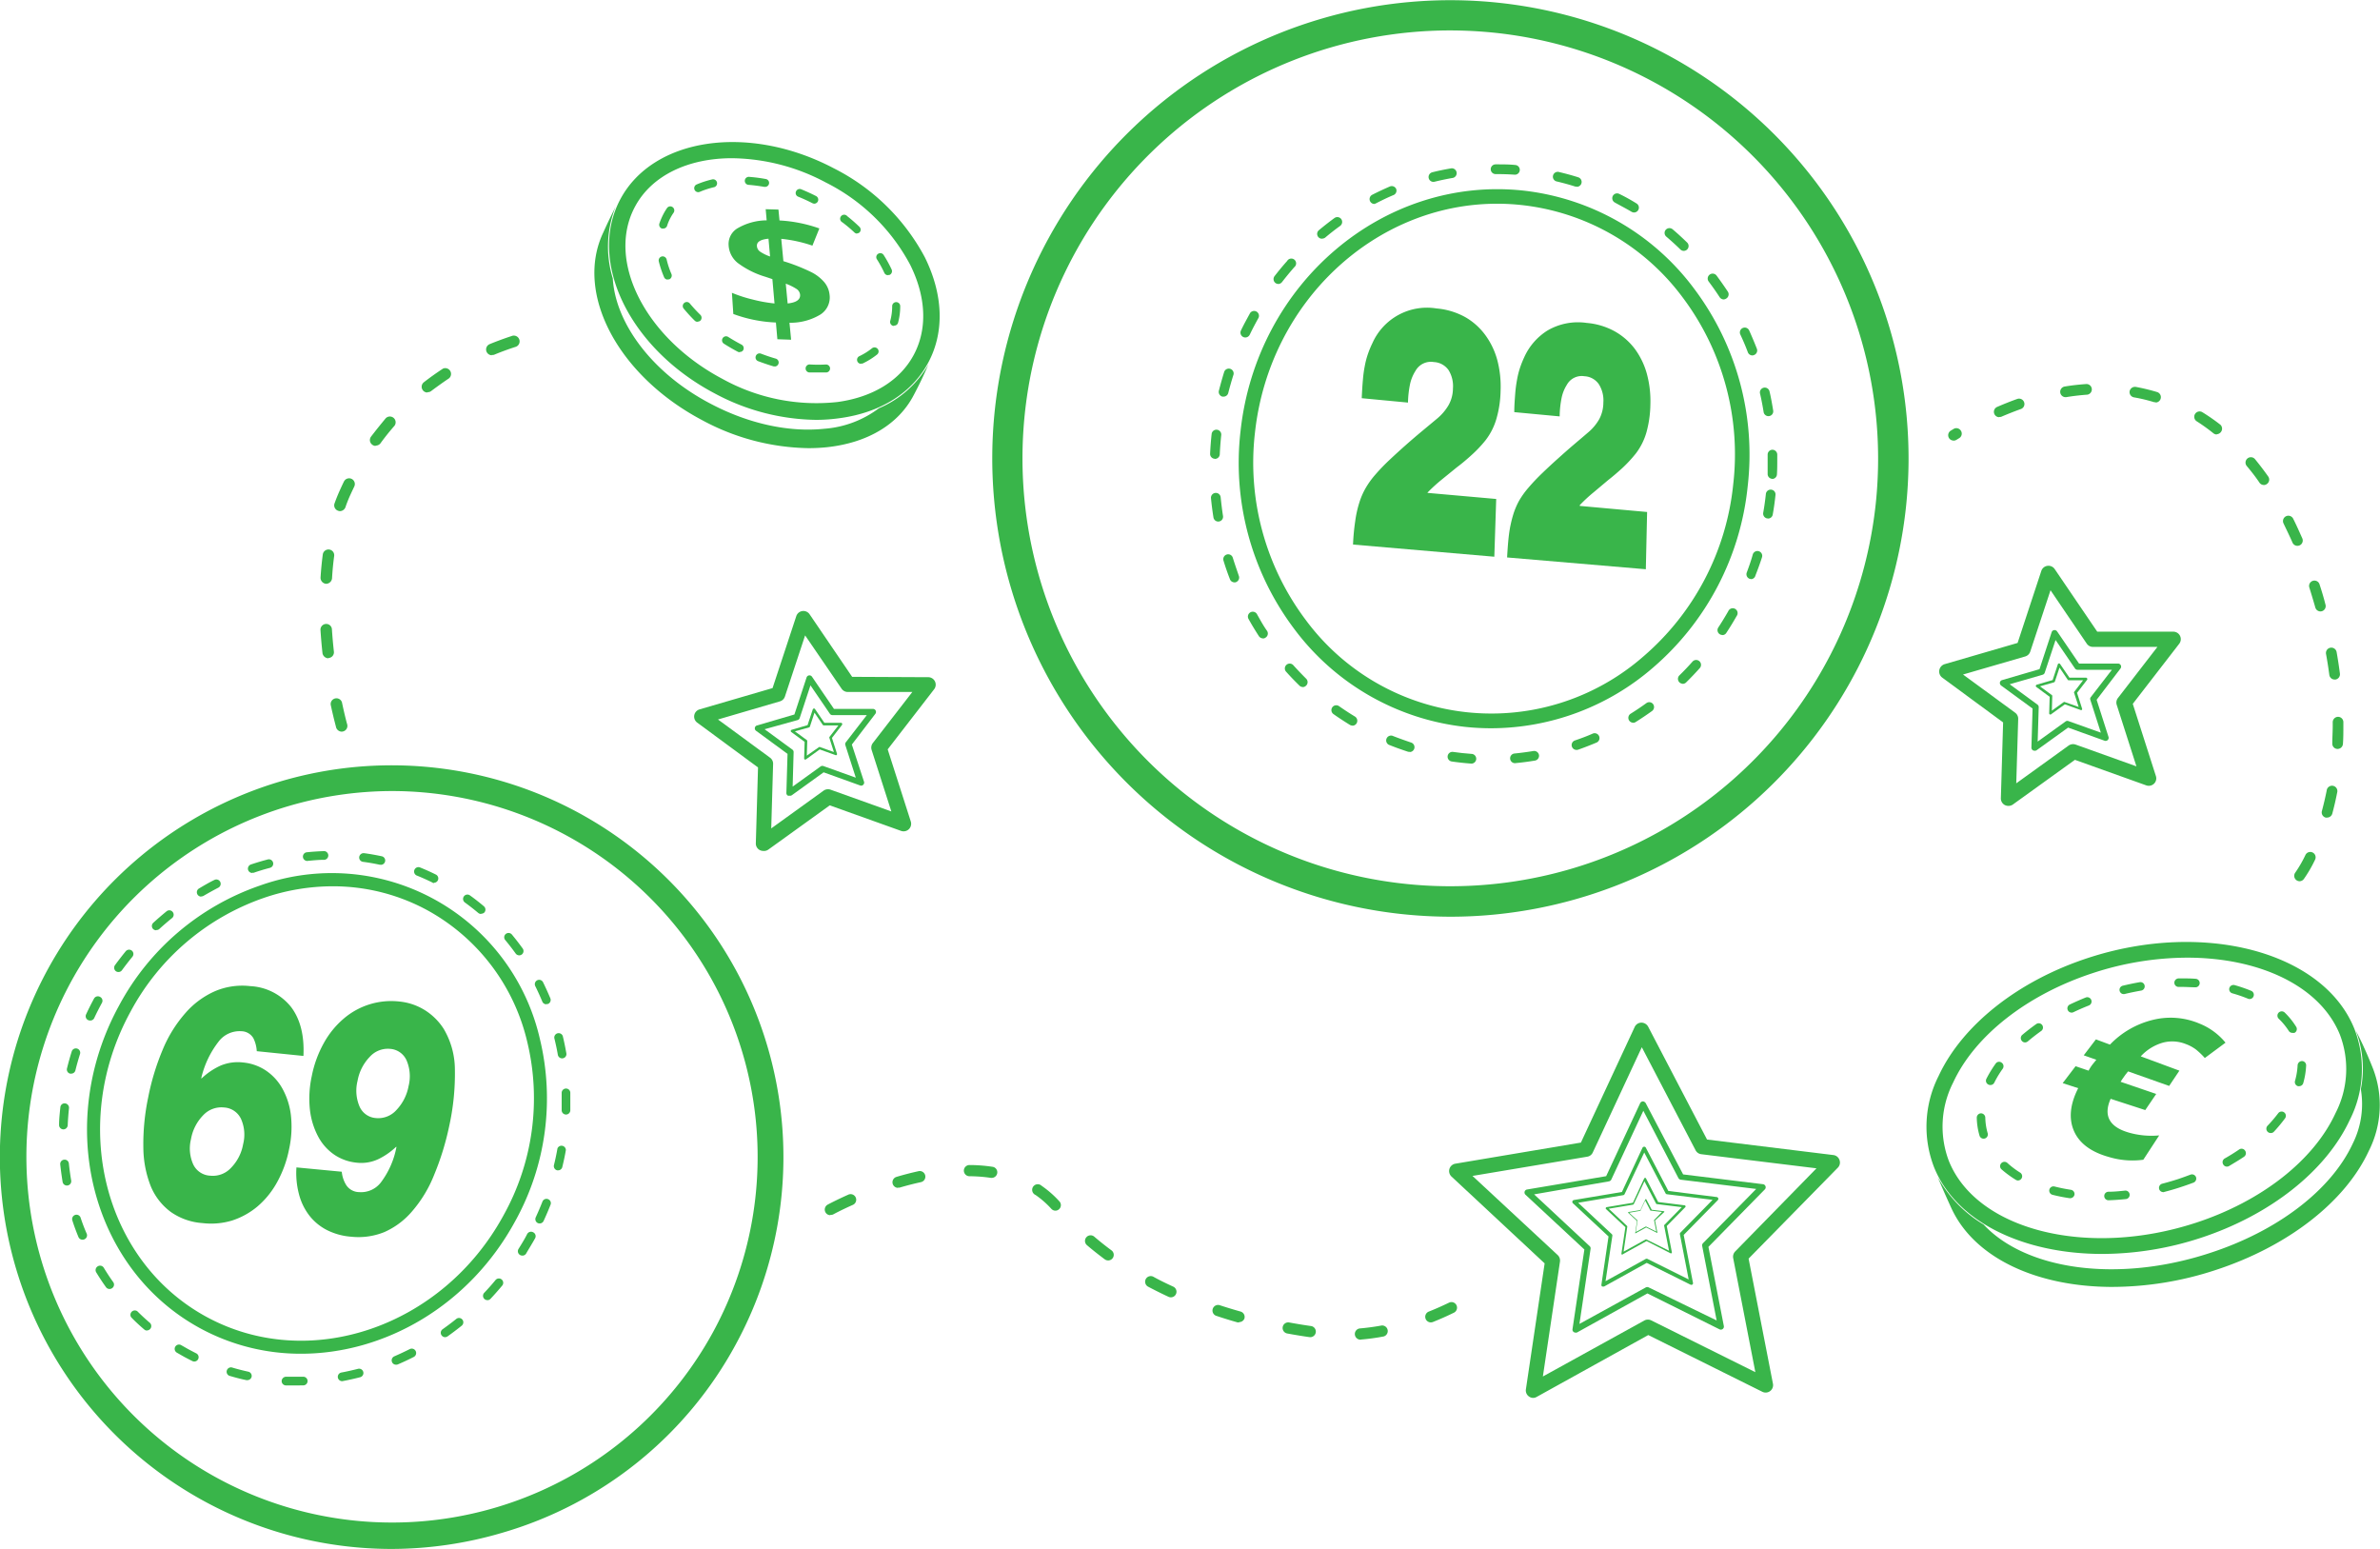
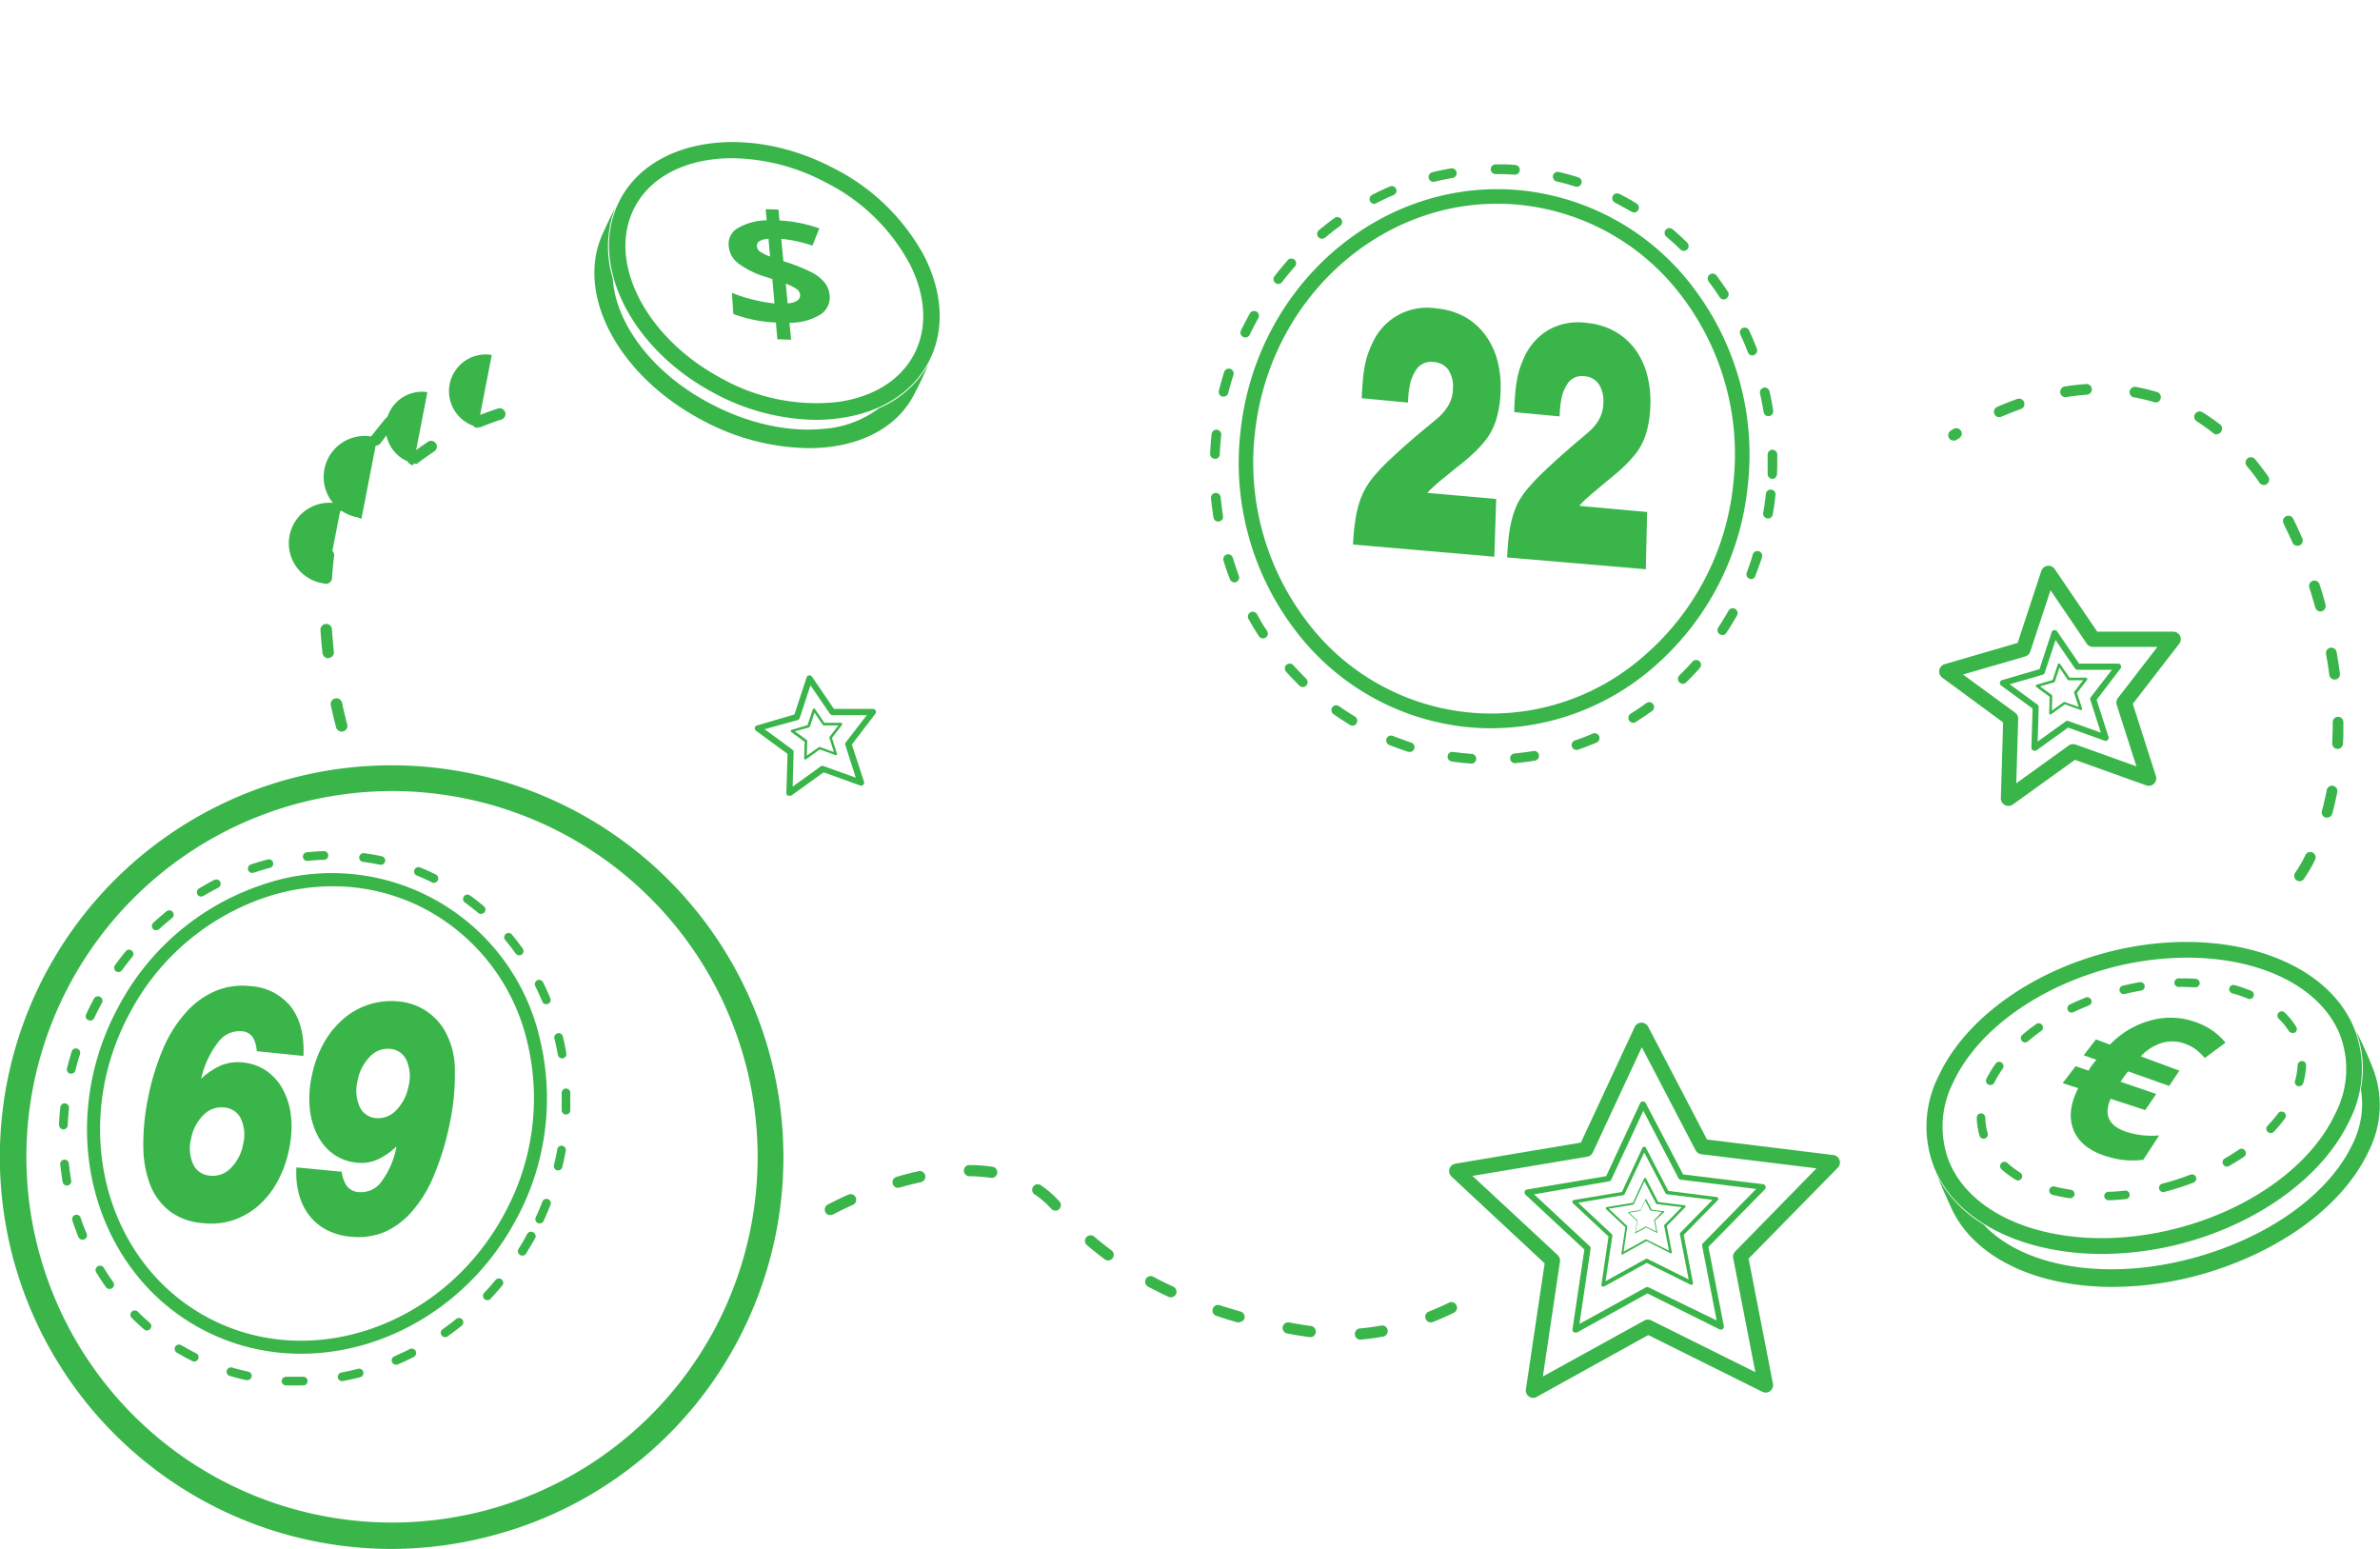
<svg xmlns="http://www.w3.org/2000/svg" viewBox="0 0 391.15 254.55">
  <defs>
    <style>.cls-1{fill:#39b54a;}</style>
  </defs>
  <g id="Layer_2" data-name="Layer 2">
    <g id="Layer_1-2" data-name="Layer 1">
      <path class="cls-1" d="M330.07,132.44a1.3,1.3,0,0,1-.58-.14,1.23,1.23,0,0,1-.65-1.12l.37-12.46-10-7.36a1.24,1.24,0,0,1-.49-1.21,1.27,1.27,0,0,1,.87-1l12-3.49,3.9-11.84a1.23,1.23,0,0,1,1-.83,1.24,1.24,0,0,1,1.19.52l7,10.3,12.46,0a1.23,1.23,0,0,1,1,2l-7.62,9.86,3.8,11.87a1.21,1.21,0,0,1-.31,1.25,1.24,1.24,0,0,1-1.27.28l-11.73-4.2-10.11,7.28A1.28,1.28,0,0,1,330.07,132.44Zm-7.45-21.59,8.56,6.27a1.23,1.23,0,0,1,.51,1l-.32,10.61,8.61-6.21a1.28,1.28,0,0,1,1.14-.16l10,3.58-3.24-10.11a1.22,1.22,0,0,1,.2-1.12l6.49-8.4-10.61,0a1.21,1.21,0,0,1-1-.53L337,97l-3.33,10.08a1.24,1.24,0,0,1-.82.8Zm9.85-4.16h0Z" />
      <path class="cls-1" d="M334.36,123.37a.53.53,0,0,1-.24-.06.51.51,0,0,1-.26-.46l.19-6.41-5.17-3.78a.54.54,0,0,1-.2-.5.5.5,0,0,1,.35-.39l6.16-1.8,2-6.09a.49.49,0,0,1,.41-.33.51.51,0,0,1,.48.21l3.61,5.29,6.41,0a.5.5,0,0,1,.45.28.51.51,0,0,1-.05.53L344.58,115l1.95,6.1a.51.51,0,0,1-.13.52.5.5,0,0,1-.51.11l-6-2.16-5.2,3.74A.53.53,0,0,1,334.36,123.37Zm-4.07-10.92,4.56,3.34a.51.51,0,0,1,.21.42l-.17,5.66,4.59-3.31a.48.48,0,0,1,.46-.06l5.33,1.9L343.54,115a.47.47,0,0,1,.09-.45l3.46-4.48-5.66,0a.48.48,0,0,1-.41-.22l-3.19-4.67-1.78,5.37a.5.5,0,0,1-.33.33Zm5.29-2.07h0Z" />
      <path class="cls-1" d="M337,117.42l-.1,0a.22.22,0,0,1-.12-.2l.08-2.71-2.19-1.61a.2.2,0,0,1-.08-.21.22.22,0,0,1,.15-.17l2.61-.76.85-2.58a.2.2,0,0,1,.17-.15.21.21,0,0,1,.2.09l1.54,2.25h2.72a.22.22,0,0,1,.19.12.22.22,0,0,1,0,.22l-1.66,2.15.83,2.6a.2.2,0,0,1-.05.21.23.23,0,0,1-.22,0l-2.56-.92-2.21,1.59A.19.19,0,0,1,337,117.42Zm-1.73-4.63,1.93,1.42a.21.21,0,0,1,.09.18l-.07,2.4,1.95-1.41a.19.19,0,0,1,.19,0l2.27.8-.74-2.28a.21.21,0,0,1,0-.2l1.46-1.9H340a.2.2,0,0,1-.17-.09l-1.35-2-.76,2.28a.22.22,0,0,1-.14.14Zm2.24-.88h0Z" />
-       <path class="cls-1" d="M125.44,139.84a1.3,1.3,0,0,1-.57-.14,1.21,1.21,0,0,1-.65-1.13l.36-12.45-10-7.37a1.23,1.23,0,0,1,.39-2.17l12-3.5,3.9-11.83a1.23,1.23,0,0,1,2.18-.31l7,10.29,12.46.06a1.23,1.23,0,0,1,1,2l-7.62,9.86,3.8,11.86a1.24,1.24,0,0,1-1.59,1.54l-11.73-4.2-10.11,7.28A1.23,1.23,0,0,1,125.44,139.84ZM118,118.24l8.56,6.28a1.22,1.22,0,0,1,.5,1l-.31,10.62,8.61-6.21a1.26,1.26,0,0,1,1.13-.16l10,3.58-3.24-10.11a1.24,1.24,0,0,1,.2-1.13l6.49-8.39-10.62,0a1.24,1.24,0,0,1-1-.53l-6-8.77L129,114.47a1.22,1.22,0,0,1-.82.79Zm9.84-4.16h0Z" />
      <path class="cls-1" d="M129.74,130.76a.64.64,0,0,1-.24,0,.49.49,0,0,1-.26-.46l.19-6.41-5.17-3.79a.49.49,0,0,1-.2-.49.48.48,0,0,1,.35-.39l6.15-1.8,2-6.09a.5.5,0,0,1,.89-.12l3.61,5.29,6.41,0a.5.5,0,0,1,.45.28.51.51,0,0,1-.05.52L140,122.36l2,6.1a.49.49,0,0,1-.13.51.46.46,0,0,1-.51.11l-6-2.16-5.2,3.75A.52.52,0,0,1,129.74,130.76Zm-4.08-10.92,4.57,3.35a.49.49,0,0,1,.2.42l-.16,5.66,4.59-3.31a.5.5,0,0,1,.46-.07l5.33,1.91-1.73-5.39A.5.5,0,0,1,139,122l3.46-4.48-5.66,0a.5.5,0,0,1-.41-.22l-3.19-4.67-1.77,5.37a.5.5,0,0,1-.33.33Zm5.3-2.06h0Z" />
      <path class="cls-1" d="M132.37,124.82a.19.19,0,0,1-.1,0,.2.2,0,0,1-.11-.19l.08-2.72-2.19-1.61a.2.2,0,0,1-.09-.2.24.24,0,0,1,.15-.17l2.61-.76.86-2.59a.21.21,0,0,1,.17-.14.18.18,0,0,1,.2.09l1.53,2.25h2.72a.19.19,0,0,1,.19.12.2.2,0,0,1,0,.22l-1.66,2.15.83,2.59a.23.23,0,0,1-.06.22.22.22,0,0,1-.22,0l-2.56-.92-2.2,1.59A.2.2,0,0,1,132.37,124.82Zm-1.73-4.63,1.94,1.42a.2.2,0,0,1,.09.17l-.07,2.4,2-1.4a.21.21,0,0,1,.19,0l2.26.81-.73-2.28a.24.24,0,0,1,0-.2l1.47-1.9h-2.4a.2.2,0,0,1-.17-.09l-1.36-2-.75,2.28a.2.2,0,0,1-.14.14Zm2.25-.88h0Z" />
      <path class="cls-1" d="M390,175.61c-1.19-3-2.17-5-2.81-6.2A17.47,17.47,0,0,1,388,179a14.57,14.57,0,0,1-1.33,8.94c-3.55,7.64-12.36,14.38-23.55,18-15.1,4.93-30.18,2.77-37.12-4.71a20.67,20.67,0,0,1-7.55-7.81c.5,1.2,1.21,2.84,2.23,5.07,3.78,8.3,14.16,13,26.5,13A54.67,54.67,0,0,0,364,208.76c12-3.9,21.4-11.22,25.29-19.58A16.69,16.69,0,0,0,390,175.61Z" />
      <path class="cls-1" d="M345.49,206.07c-12.94,0-24-5.24-27.63-14.25a18.43,18.43,0,0,1,.75-15c3.91-8.4,13.1-15.65,24.58-19.4,19-6.21,38.64-1,43.74,11.63a18.41,18.41,0,0,1-.75,15c-3.91,8.4-13.1,15.66-24.58,19.41h0A52.36,52.36,0,0,1,345.49,206.07Zm14-48.69A50.11,50.11,0,0,0,344,159.9c-10.81,3.53-19.43,10.27-23,18a15.93,15.93,0,0,0-.7,12.91c4.61,11.39,22.8,15.94,40.55,10.15,10.82-3.53,19.43-10.28,23-18.05a15.83,15.83,0,0,0,.7-12.9C381.29,162,371.29,157.38,359.45,157.38Zm1.75,44.84h0Z" />
      <path class="cls-1" d="M346.53,197.25a.7.7,0,0,1,0-1.4c.9,0,1.83-.09,2.74-.19a.7.7,0,0,1,.15,1.39c-.95.1-1.91.17-2.85.2Zm-6.29-.34h-.1a28.13,28.13,0,0,1-2.82-.56.71.71,0,0,1-.51-.85.7.7,0,0,1,.86-.51c.86.22,1.76.4,2.68.54a.7.7,0,0,1,.59.79A.72.72,0,0,1,340.24,196.91Zm15.29-1a.7.7,0,0,1-.68-.52.71.71,0,0,1,.5-.86c.89-.23,1.78-.49,2.65-.77q1-.34,2-.72a.71.71,0,0,1,.91.4.72.72,0,0,1-.41.91c-.69.26-1.39.51-2.11.74-.89.3-1.81.56-2.73.8A.52.52,0,0,1,355.53,195.93ZM331.67,194a.68.68,0,0,1-.36-.1,17.1,17.1,0,0,1-2.36-1.73.7.7,0,0,1-.05-1,.71.71,0,0,1,1-.06A14.21,14.21,0,0,0,332,192.7a.7.7,0,0,1-.37,1.3ZM366,191.72a.68.68,0,0,1-.61-.35.7.7,0,0,1,.26-1c.8-.45,1.58-.94,2.33-1.45a.69.69,0,0,1,1,.18.71.71,0,0,1-.18,1c-.78.53-1.59,1-2.43,1.51A.67.67,0,0,1,366,191.72Zm-40-4.59a.7.7,0,0,1-.67-.51,11.19,11.19,0,0,1-.45-2.94.72.72,0,0,1,.69-.72.73.73,0,0,1,.71.69,10.13,10.13,0,0,0,.39,2.58.7.7,0,0,1-.67.9Zm47.16-.93a.71.71,0,0,1-.5-1.19,23.49,23.49,0,0,0,1.76-2.06.7.7,0,0,1,1.12.84A25,25,0,0,1,373.7,186,.68.68,0,0,1,373.19,186.2Zm4.7-7.7a.58.58,0,0,1-.19,0,.7.7,0,0,1-.49-.86,11.39,11.39,0,0,0,.43-2.6.74.74,0,0,1,.73-.67.7.7,0,0,1,.67.73,12.54,12.54,0,0,1-.48,2.92A.7.7,0,0,1,377.89,178.5Zm-50.77-.19a.68.68,0,0,1-.31-.08.7.7,0,0,1-.32-.94,19.13,19.13,0,0,1,1.51-2.48.68.68,0,0,1,1-.17.71.71,0,0,1,.17,1,16.37,16.37,0,0,0-1.39,2.3A.7.7,0,0,1,327.12,178.31Zm5.73-7a.67.67,0,0,1-.53-.25.7.7,0,0,1,.08-1c.71-.6,1.47-1.19,2.26-1.75a.7.7,0,1,1,.81,1.14c-.76.54-1.49,1.11-2.16,1.68A.75.75,0,0,1,332.85,171.31Zm43.92-1.57a.7.7,0,0,1-.59-.33,11,11,0,0,0-1.65-2,.7.7,0,0,1,1-1,12.24,12.24,0,0,1,1.86,2.31.7.7,0,0,1-.23,1A.72.72,0,0,1,376.77,169.74Zm-36.27-3.33a.69.69,0,0,1-.63-.4.7.7,0,0,1,.33-.93c.84-.4,1.72-.79,2.61-1.15a.7.7,0,0,1,.52,1.31c-.86.34-1.71.71-2.53,1.1A.63.63,0,0,1,340.5,166.41Zm29.24-2.23a.66.66,0,0,1-.27-.06,22.6,22.6,0,0,0-2.56-.88.7.7,0,0,1-.49-.86.71.71,0,0,1,.86-.49,24.94,24.94,0,0,1,2.73.94.7.7,0,0,1,.38.92A.69.69,0,0,1,369.74,164.18Zm-20.67-.81a.69.69,0,0,1-.68-.53.7.7,0,0,1,.51-.85c.93-.22,1.87-.42,2.79-.58a.7.7,0,1,1,.24,1.38c-.89.16-1.8.34-2.7.56A.44.44,0,0,1,349.07,163.37Zm11.82-1.12h-.05c-.7,0-1.43-.06-2.14-.06h-.62a.7.7,0,0,1-.7-.69.72.72,0,0,1,.69-.71h.62c.75,0,1.5,0,2.24.07a.7.7,0,0,1,0,1.39Z" />
      <path class="cls-1" d="M359.24,171.58a6,6,0,0,0-3.75-.24,7.87,7.87,0,0,0-3.66,2.26l6.35,2.35-1.68,2.51-6.75-2.39-.41.51-.5.7-.32.5,5.85,2-1.8,2.65-5.69-1.85c-1.21,2.72-.24,4.58,2.86,5.51a13.54,13.54,0,0,0,5.12.5l-2.61,4a13.34,13.34,0,0,1-5.65-.45c-2.91-.81-4.85-2.23-5.74-4.26s-.66-4.4.69-7.05L339,178l2.12-2.78,2.14.73a6.61,6.61,0,0,1,.63-1l.64-.79-2.07-.73,2-2.62,2.31.86a14.54,14.54,0,0,1,7.24-4.11,12.12,12.12,0,0,1,7.46.65,10.63,10.63,0,0,1,4.29,3.14l-3.4,2.52a12.42,12.42,0,0,0-1.45-1.39A6.61,6.61,0,0,0,359.24,171.58Z" />
      <path class="cls-1" d="M252,229.73a1.19,1.19,0,0,1-.7-.22,1.21,1.21,0,0,1-.52-1.19l3.08-20.7-15.31-14.27a1.23,1.23,0,0,1,.63-2.11l20.64-3.47,8.84-19a1.22,1.22,0,0,1,1.09-.71,1.26,1.26,0,0,1,1.12.66l9.68,18.55,20.77,2.55a1.21,1.21,0,0,1,1,.82,1.2,1.2,0,0,1-.28,1.26l-14.66,14.94,4,20.55a1.22,1.22,0,0,1-1.75,1.33l-18.74-9.32-18.31,10.15A1.23,1.23,0,0,1,252,229.73Zm-10-36.48,14,13a1.25,1.25,0,0,1,.38,1.08l-2.81,18.88L270.26,217a1.24,1.24,0,0,1,1.14,0l17.09,8.5-3.64-18.73a1.23,1.23,0,0,1,.32-1.1L298.54,192l-18.94-2.32a1.21,1.21,0,0,1-.94-.66l-8.83-16.92-8.06,17.3a1.2,1.2,0,0,1-.91.69Zm18.61-4.38h0Z" />
      <path class="cls-1" d="M258.94,219a.52.52,0,0,1-.29-.09.47.47,0,0,1-.21-.48l1.95-13.09-9.68-9a.51.51,0,0,1-.14-.51.5.5,0,0,1,.4-.35l13-2.19,5.59-12a.53.53,0,0,1,.45-.29.62.62,0,0,1,.45.27L276.62,193l13.13,1.61a.51.51,0,0,1,.41.34.49.49,0,0,1-.11.51l-9.27,9.45,2.53,13a.5.5,0,0,1-.71.55l-11.85-5.9-11.57,6.42A.53.53,0,0,1,258.94,219Zm-6.81-22.72,9.13,8.51a.48.48,0,0,1,.15.44l-1.83,12.34,10.91-6a.52.52,0,0,1,.47,0L282.13,217l-2.38-12.25a.51.51,0,0,1,.14-.45l8.74-8.91-12.39-1.52a.52.52,0,0,1-.39-.26l-5.77-11.07-5.27,11.32a.53.53,0,0,1-.37.28Zm12.23-2.57h0Z" />
      <path class="cls-1" d="M263.48,211.42a.34.34,0,0,1-.17,0,.31.31,0,0,1-.12-.3l1.17-7.92-5.86-5.46a.32.32,0,0,1-.08-.31.32.32,0,0,1,.24-.22l7.9-1.32,3.38-7.27a.31.31,0,0,1,.27-.17.28.28,0,0,1,.28.16l3.7,7.11,7.95,1a.31.31,0,0,1,.25.2.3.3,0,0,1-.07.31l-5.61,5.72,1.53,7.87a.28.28,0,0,1-.11.29.33.33,0,0,1-.32,0l-7.17-3.57-7,3.88A.24.24,0,0,1,263.48,211.42Zm-4.11-13.76,5.52,5.15a.31.31,0,0,1,.1.27l-1.12,7.47,6.61-3.66a.33.33,0,0,1,.29,0l6.76,3.37-1.44-7.42a.3.3,0,0,1,.08-.27l5.29-5.39-7.5-.92a.28.28,0,0,1-.23-.16l-3.5-6.7L267,196.24a.3.3,0,0,1-.22.17Zm7.4-1.55Z" />
      <path class="cls-1" d="M266.65,206.17a.17.17,0,0,1-.1,0,.16.16,0,0,1-.07-.16l.65-4.34-3.21-3a.18.18,0,0,1,0-.17.15.15,0,0,1,.13-.12l4.32-.72,1.85-4a.19.19,0,0,1,.15-.09.14.14,0,0,1,.15.09l2,3.88,4.35.54a.15.15,0,0,1,.13.11.16.16,0,0,1,0,.17l-3.07,3.12.84,4.31a.17.17,0,0,1-.06.16.19.19,0,0,1-.18,0l-3.92-2-3.83,2.13Zm-2.26-7.53,3,2.82a.17.17,0,0,1,.05.15l-.61,4.09,3.62-2a.16.16,0,0,1,.15,0l3.7,1.84-.79-4.06a.17.17,0,0,1,0-.15l2.89-2.95-4.1-.5a.18.18,0,0,1-.13-.09l-1.91-3.66-1.75,3.74a.17.17,0,0,1-.12.1Zm4.05-.85h0Z" />
      <path class="cls-1" d="M268.75,202.68h0a.06.06,0,0,1,0-.07l.29-1.95-1.45-1.35a.07.07,0,0,1,0-.07.09.09,0,0,1,.06-.06l1.95-.32.83-1.79a.06.06,0,0,1,.06,0h0a.06.06,0,0,1,.06,0l.91,1.74,2,.24a.1.1,0,0,1,.06.05.08.08,0,0,1,0,.08L272,200.58l.38,1.93a.08.08,0,0,1,0,.08.06.06,0,0,1-.08,0l-1.76-.87-1.73.95Zm-1-3.38,1.37,1.26a.14.14,0,0,1,0,.07l-.28,1.84,1.63-.9a0,0,0,0,1,.07,0l1.67.82-.36-1.82a.08.08,0,0,1,0-.07l1.3-1.33-1.84-.22a.07.07,0,0,1-.06,0l-.86-1.65-.79,1.69a.1.1,0,0,1-.05,0Zm1.83-.39Z" />
-       <path class="cls-1" d="M238.51,150.65a77.22,77.22,0,0,1-8.3-.45,75.32,75.32,0,0,1-39-133.58A75.31,75.31,0,0,1,313.23,83.47h0a75.33,75.33,0,0,1-74.72,67.18ZM238.23,5a70.32,70.32,0,0,0-54.68,114.37A70.31,70.31,0,0,0,308.26,82.93h0A70.39,70.39,0,0,0,246,5.42,72,72,0,0,0,238.23,5Z" />
      <path class="cls-1" d="M241.82,125.49h0q-.83-.06-1.65-.15c-.53-.06-1.06-.12-1.58-.2a.79.79,0,0,1,.23-1.57l1.52.19,1.59.14a.8.8,0,0,1-.06,1.59Zm7.16-.07a.8.8,0,0,1-.79-.73.79.79,0,0,1,.72-.86c1-.1,2.08-.24,3.1-.41a.81.81,0,0,1,.92.65.8.8,0,0,1-.65.92c-1.06.18-2.14.32-3.22.42Zm-17.3-1.87a1,1,0,0,1-.24,0c-1-.33-2.06-.7-3.05-1.1a.8.8,0,1,1,.59-1.48c1,.39,2,.74,2.94,1.06a.8.8,0,0,1-.24,1.56Zm27.4-.31a.8.8,0,0,1-.26-1.55c1-.34,2-.71,2.92-1.12a.8.8,0,1,1,.63,1.47c-1,.42-2,.81-3,1.16A.78.78,0,0,1,259.08,123.24Zm-36.81-4a.77.77,0,0,1-.41-.11c-.91-.56-1.82-1.15-2.71-1.78a.8.8,0,0,1-.19-1.11.79.79,0,0,1,1.11-.19c.86.6,1.74,1.18,2.62,1.71a.82.82,0,0,1,.27,1.1A.8.8,0,0,1,222.27,119.26Zm46.14-.47a.8.8,0,0,1-.43-1.47c.88-.55,1.76-1.14,2.6-1.75a.79.79,0,0,1,1.11.17.81.81,0,0,1-.17,1.12c-.88.63-1.78,1.24-2.69,1.81A.81.81,0,0,1,268.41,118.79Zm-54.29-5.87a.76.76,0,0,1-.56-.23c-.76-.74-1.52-1.53-2.24-2.34a.8.8,0,0,1,1.19-1.06c.7.78,1.43,1.54,2.16,2.27a.79.79,0,0,1,0,1.12A.81.81,0,0,1,214.12,112.92Zm62.39-.54A.8.8,0,0,1,276,111c.74-.72,1.47-1.49,2.16-2.27a.8.8,0,1,1,1.2,1.06c-.72.81-1.48,1.6-2.24,2.35A.79.79,0,0,1,276.51,112.38Zm-68.94-7.45a.82.82,0,0,1-.67-.36c-.58-.9-1.15-1.83-1.67-2.77a.8.8,0,1,1,1.39-.78c.51.9,1,1.81,1.62,2.68a.79.79,0,0,1-.24,1.1A.75.75,0,0,1,207.57,104.93Zm75.5-.56a.78.78,0,0,1-.44-.13.79.79,0,0,1-.23-1.1c.57-.87,1.12-1.77,1.64-2.68a.8.8,0,1,1,1.38.79c-.53.93-1.1,1.87-1.69,2.76A.76.76,0,0,1,283.07,104.37Zm-80.19-8.65a.78.78,0,0,1-.74-.51c-.39-1-.74-2-1.06-3.06a.8.8,0,0,1,.53-1,.79.79,0,0,1,1,.53c.31,1,.66,2,1,3a.8.8,0,0,1-.46,1A.93.93,0,0,1,202.88,95.72Zm84.93-.54a.93.93,0,0,1-.29-.05.8.8,0,0,1-.45-1c.37-1,.73-2,1-3a.8.8,0,0,1,1-.52.79.79,0,0,1,.51,1c-.32,1-.69,2-1.08,3A.78.78,0,0,1,287.81,95.18Zm-87.59-9.45a.8.8,0,0,1-.79-.67c-.17-1.06-.31-2.14-.41-3.21a.8.8,0,0,1,1.59-.15c.1,1,.23,2.08.39,3.11a.79.79,0,0,1-.66.91Zm90.35-.51h-.13a.81.81,0,0,1-.66-.92c.18-1,.33-2.07.44-3.11a.79.79,0,0,1,.88-.7.78.78,0,0,1,.7.87c-.11,1.07-.26,2.15-.45,3.21A.79.79,0,0,1,290.57,85.22Zm.7-6.51h0a.79.79,0,0,1-.76-.83c0-.75,0-1.49,0-2.23,0-.31,0-.61,0-.91a.8.8,0,0,1,.78-.81h0a.81.81,0,0,1,.8.78c0,.31,0,.63,0,.94,0,.76,0,1.53-.05,2.3A.79.79,0,0,1,291.27,78.71Zm-91.63-3.3h0a.79.79,0,0,1-.76-.83c.05-1.07.13-2.15.25-3.23a.79.79,0,0,1,.87-.71.8.8,0,0,1,.71.88c-.11,1-.19,2.1-.24,3.13A.79.79,0,0,1,199.64,75.41Zm91-7a.8.8,0,0,1-.79-.67c-.16-1-.36-2.06-.6-3.08a.8.8,0,0,1,1.56-.35c.24,1,.44,2.12.61,3.18a.79.79,0,0,1-.66.91Zm-89.54-3.21-.2,0a.8.8,0,0,1-.57-1c.26-1,.56-2.1.88-3.11a.8.8,0,0,1,1.52.48c-.32,1-.6,2-.86,3A.79.79,0,0,1,201.14,65.18ZM288,58.41a.8.8,0,0,1-.74-.51c-.37-1-.78-1.94-1.22-2.89a.8.8,0,1,1,1.45-.67c.45,1,.87,2,1.26,3a.8.8,0,0,1-.46,1A.75.75,0,0,1,288,58.41Zm-83.33-2.95a.85.85,0,0,1-.35-.08.8.8,0,0,1-.37-1.07c.47-1,1-1.93,1.5-2.86a.8.8,0,0,1,1.39.78c-.51.91-1,1.84-1.45,2.78A.82.82,0,0,1,204.66,55.46Zm78.63-6.25a.82.82,0,0,1-.67-.36c-.57-.88-1.18-1.74-1.8-2.57a.8.8,0,0,1,1.28-1c.64.86,1.26,1.75,1.86,2.65a.81.81,0,0,1-.23,1.11A.9.9,0,0,1,283.29,49.21ZM210.1,46.67a.83.83,0,0,1-.49-.17.81.81,0,0,1-.14-1.12c.67-.86,1.36-1.7,2.07-2.49a.79.79,0,1,1,1.19,1c-.68.77-1.35,1.59-2,2.42A.81.81,0,0,1,210.1,46.67Zm66.63-5.44a.82.82,0,0,1-.56-.23c-.74-.73-1.52-1.43-2.31-2.11a.79.79,0,0,1-.1-1.12.81.81,0,0,1,1.13-.09c.82.69,1.62,1.43,2.39,2.18a.8.8,0,0,1-.55,1.37Zm-59.46-2a.79.79,0,0,1-.51-1.4c.83-.69,1.68-1.36,2.56-2a.8.8,0,0,1,1.11.17.81.81,0,0,1-.17,1.12c-.85.61-1.68,1.26-2.47,1.93A.82.82,0,0,1,217.27,39.21Zm51.29-4.31a.84.84,0,0,1-.41-.11c-.9-.54-1.82-1-2.74-1.52a.81.81,0,0,1-.35-1.08.79.79,0,0,1,1.07-.34c1,.48,1.92,1,2.84,1.57a.8.8,0,0,1-.41,1.48Zm-42.67-1.4a.8.8,0,0,1-.37-1.51q1.44-.73,2.94-1.38a.8.8,0,0,1,1,.42.79.79,0,0,1-.42,1c-1,.41-1.91.86-2.83,1.33A.8.8,0,0,1,225.89,33.5Zm33.25-2.86a1,1,0,0,1-.24,0c-1-.32-2-.59-3-.83a.8.8,0,1,1,.37-1.55c1,.24,2.1.53,3.12.86a.8.8,0,0,1-.24,1.56Zm-23.58-.77a.8.8,0,0,1-.19-1.57c1-.26,2.11-.48,3.17-.66a.8.8,0,0,1,.27,1.57c-1,.17-2.05.39-3.06.64ZM249,28.71h-.05c-1-.07-2-.1-3-.1h-.15a.8.8,0,0,1,0-1.6H246c1,0,2.06,0,3.09.11a.8.8,0,0,1-.06,1.59Z" />
      <path class="cls-1" d="M245.13,119.68a40.11,40.11,0,0,1-4.37-.23,40.59,40.59,0,0,1-28.09-16.14,45.37,45.37,0,0,1-8.79-32.46c2.64-24.3,23.49-42,46.47-39.53a40.59,40.59,0,0,1,28.09,16.14,45.35,45.35,0,0,1,8.79,32.46h0a45.37,45.37,0,0,1-15.57,29.81A40.73,40.73,0,0,1,245.13,119.68Zm.9-86.2c-20,0-37.43,16.09-39.78,37.63a43,43,0,0,0,8.33,30.75,37.95,37.95,0,0,0,55.53,6,43,43,0,0,0,14.74-28.25h0a42.92,42.92,0,0,0-8.32-30.75A38.13,38.13,0,0,0,250.09,33.7,37.09,37.09,0,0,0,246,33.48Z" />
      <path class="cls-1" d="M64.32,254.55A64.39,64.39,0,1,1,120.89,221h0a63.93,63.93,0,0,1-38.37,30.9A64.61,64.61,0,0,1,64.32,254.55ZM64.49,130a60.51,60.51,0,0,0-17,2.45A60.1,60.1,0,1,0,117.14,219h0A60.14,60.14,0,0,0,64.49,130ZM119,220h0Z" />
      <path class="cls-1" d="M48.79,227.68c-.6,0-1.21,0-1.82,0a.72.72,0,0,1-.68-.75.74.74,0,0,1,.75-.68c.93,0,1.87,0,2.8,0h0a.71.71,0,0,1,0,1.42Zm7.44-.7a.72.72,0,0,1-.7-.58.72.72,0,0,1,.57-.84c.92-.17,1.84-.38,2.74-.61a.71.71,0,1,1,.35,1.38c-.92.24-1.88.45-2.83.63Zm-15.58-.17-.15,0c-1-.2-1.9-.45-2.82-.72a.72.72,0,0,1,.41-1.37c.89.27,1.8.5,2.71.7a.71.71,0,0,1,.55.85A.72.72,0,0,1,40.65,226.81Zm24.43-2.54a.69.69,0,0,1-.65-.43.72.72,0,0,1,.37-.94c.85-.37,1.71-.77,2.54-1.19A.71.71,0,0,1,68,223c-.86.44-1.74.85-2.63,1.23A.71.71,0,0,1,65.08,224.27Zm-33.16-.52a.6.6,0,0,1-.31-.08c-.46-.22-.91-.46-1.36-.7l-1.19-.68a.71.71,0,0,1,.72-1.23l1.16.66c.43.23.86.46,1.3.68a.71.71,0,0,1-.32,1.35Zm41.24-4a.72.72,0,0,1-.59-.31.71.71,0,0,1,.18-1c.76-.54,1.51-1.1,2.24-1.69a.71.71,0,1,1,.89,1.11c-.75.61-1.53,1.19-2.31,1.75A.79.79,0,0,1,73.16,219.75Zm-49-1.09a.7.7,0,0,1-.46-.18c-.73-.62-1.45-1.28-2.14-2a.72.72,0,0,1,1-1c.66.66,1.35,1.3,2.06,1.9a.72.72,0,0,1-.47,1.26Zm55.94-5a.71.71,0,0,1-.52-1.2c.64-.67,1.27-1.38,1.86-2.1a.71.71,0,0,1,1.1.91c-.62.74-1.26,1.47-1.92,2.17A.7.7,0,0,1,80.14,213.67ZM18,211.83a.7.7,0,0,1-.58-.3c-.56-.77-1.09-1.59-1.6-2.42a.72.72,0,0,1,.24-1,.71.71,0,0,1,1,.24c.49.8,1,1.59,1.54,2.34a.7.7,0,0,1-.17,1A.69.69,0,0,1,18,211.83Zm67.83-5.49a.67.67,0,0,1-.38-.11.71.71,0,0,1-.22-1c.49-.79,1-1.61,1.41-2.43a.72.72,0,0,1,1-.28.71.71,0,0,1,.29,1c-.46.84-1,1.68-1.47,2.5A.7.7,0,0,1,85.79,206.34Zm-72.28-2.61a.71.71,0,0,1-.66-.45c-.37-.89-.71-1.8-1-2.72a.71.71,0,0,1,1.36-.44c.29.88.62,1.76,1,2.62a.71.71,0,0,1-.39.93A.66.66,0,0,1,13.51,203.73Zm75.14-2.67a.8.8,0,0,1-.3-.06.72.72,0,0,1-.34-.95c.39-.85.76-1.72,1.1-2.58a.71.71,0,0,1,.93-.4.7.7,0,0,1,.4.92c-.35.89-.73,1.78-1.14,2.66A.71.71,0,0,1,88.65,201.06ZM11,194.83a.72.72,0,0,1-.71-.59c-.16-1-.29-1.91-.39-2.87a.71.71,0,0,1,.64-.79.7.7,0,0,1,.78.64c.1.93.22,1.86.38,2.78a.71.71,0,0,1-.58.82Zm80.74-2.5-.17,0a.72.72,0,0,1-.53-.86c.23-.91.42-1.83.58-2.75A.72.72,0,0,1,93,189c-.17,1-.37,1.9-.6,2.84A.71.71,0,0,1,91.72,192.33ZM10.39,185.6h0a.72.72,0,0,1-.68-.75c0-.95.11-1.92.21-2.88a.69.69,0,0,1,.78-.64.72.72,0,0,1,.64.78c-.1.94-.17,1.88-.21,2.8A.72.72,0,0,1,10.39,185.6ZM93,183.16h0a.71.71,0,0,1-.69-.73q0-.83,0-1.65c0-.39,0-.77,0-1.16a.71.71,0,0,1,.69-.73.7.7,0,0,1,.73.69c0,.4,0,.8,0,1.2,0,.57,0,1.13,0,1.7A.71.71,0,0,1,93,183.16Zm-81.3-6.72a.51.51,0,0,1-.17,0,.7.7,0,0,1-.52-.86c.23-.93.49-1.87.78-2.79a.71.71,0,1,1,1.36.43c-.28.89-.54,1.8-.76,2.7A.71.71,0,0,1,11.7,176.44Zm80.68-2.51a.71.71,0,0,1-.7-.59c-.16-.93-.36-1.85-.58-2.74a.72.72,0,0,1,1.39-.34c.23.92.42,1.88.59,2.84a.7.7,0,0,1-.58.82Zm-77.59-6.22a.66.66,0,0,1-.3-.07.7.7,0,0,1-.34-.94c.4-.87.84-1.74,1.3-2.59a.72.72,0,0,1,1-.28.71.71,0,0,1,.29,1c-.45.83-.88,1.67-1.27,2.51A.71.71,0,0,1,14.79,167.71Zm75-2.67a.7.7,0,0,1-.66-.44c-.36-.86-.75-1.72-1.16-2.55a.71.71,0,0,1,1.28-.63c.42.85.82,1.74,1.2,2.64a.72.72,0,0,1-.39.93A.65.65,0,0,1,89.82,165Zm-70.32-5.3a.74.74,0,0,1-.42-.13.72.72,0,0,1-.15-1c.56-.77,1.16-1.54,1.77-2.29a.72.72,0,0,1,1-.09.71.71,0,0,1,.09,1c-.59.72-1.17,1.47-1.72,2.22A.72.72,0,0,1,19.5,159.74ZM85.33,157a.73.73,0,0,1-.58-.3c-.54-.75-1.12-1.5-1.71-2.21a.7.7,0,0,1,.08-1,.72.72,0,0,1,1,.08c.62.75,1.22,1.52,1.78,2.3a.71.71,0,0,1-.16,1A.73.73,0,0,1,85.33,157Zm-59.66-4.12a.74.74,0,0,1-.53-.23.72.72,0,0,1,.05-1c.71-.65,1.45-1.29,2.19-1.89a.7.7,0,0,1,1,.11.71.71,0,0,1-.1,1c-.72.58-1.44,1.2-2.13,1.83A.7.7,0,0,1,25.67,152.84Zm53.39-2.68a.75.75,0,0,1-.46-.17c-.71-.6-1.46-1.18-2.2-1.72a.72.72,0,0,1-.16-1,.71.71,0,0,1,1-.16c.78.56,1.55,1.16,2.29,1.79a.72.72,0,0,1,.09,1A.75.75,0,0,1,79.06,150.16Zm-46-2.85a.72.72,0,0,1-.37-1.33c.83-.49,1.68-1,2.54-1.41a.71.71,0,1,1,.65,1.27c-.83.43-1.65.89-2.46,1.36A.69.69,0,0,1,33.09,147.31Zm38.23-2.21A.87.87,0,0,1,71,145c-.84-.41-1.7-.8-2.56-1.14a.72.72,0,0,1,.53-1.33c.9.36,1.79.76,2.66,1.19a.71.71,0,0,1-.32,1.35Zm-29.83-1.68a.72.72,0,0,1-.68-.48.73.73,0,0,1,.45-.91c.92-.31,1.86-.59,2.78-.83a.71.71,0,0,1,.87.51.71.71,0,0,1-.51.87c-.89.23-1.79.5-2.68.81A.91.91,0,0,1,41.49,143.42Zm21.1-1.35h-.15c-.91-.2-1.84-.36-2.76-.48a.71.71,0,0,1-.61-.8.73.73,0,0,1,.8-.62c1,.13,1.92.3,2.87.5a.71.71,0,0,1-.15,1.41Zm-12.06-.62a.72.72,0,0,1-.71-.64.71.71,0,0,1,.64-.79c1-.1,1.93-.16,2.89-.19h0a.72.72,0,0,1,0,1.43c-.92,0-1.86.09-2.79.18Z" />
      <path class="cls-1" d="M49.48,222.47a34.54,34.54,0,0,1-16.65-4.22c-17.93-9.8-23.88-33.59-13.26-53a41.65,41.65,0,0,1,23.1-19.7A35.08,35.08,0,0,1,88.72,170.7a41.63,41.63,0,0,1-4.1,30.08h0C77.11,214.53,63.28,222.47,49.48,222.47Zm5.2-76.82a35,35,0,0,0-11.32,1.91,39.51,39.51,0,0,0-21.91,18.7C11.39,184.65,17,207.14,33.86,216.37s38.83,1.78,48.88-16.62h0a39.51,39.51,0,0,0,3.91-28.54,33.32,33.32,0,0,0-16.32-21.57A32.46,32.46,0,0,0,54.68,145.65Z" />
      <path class="cls-1" d="M33.28,201a10.29,10.29,0,0,1-5.21-1.83A10,10,0,0,1,24.8,195a17.6,17.6,0,0,1-1.24-6.37,37.34,37.34,0,0,1,.79-8.26,40,40,0,0,1,2.39-7.87,21.55,21.55,0,0,1,3.77-6.06,13.8,13.8,0,0,1,4.85-3.56,11.44,11.44,0,0,1,5.78-.82,9.15,9.15,0,0,1,6.73,3.47q2.24,3,2,8l-7.67-.78a5.5,5.5,0,0,0-.55-2.12,2.33,2.33,0,0,0-2-1.16,4.32,4.32,0,0,0-3.75,1.74,15.39,15.39,0,0,0-2.83,6h.08a11.29,11.29,0,0,1,3.1-2.09,7.34,7.34,0,0,1,3.73-.51,8.12,8.12,0,0,1,3.72,1.32,8.59,8.59,0,0,1,2.73,3,11.84,11.84,0,0,1,1.38,4.35,17.09,17.09,0,0,1-.29,5.53,18.61,18.61,0,0,1-1.95,5.42,14.27,14.27,0,0,1-3.21,4,12.49,12.49,0,0,1-4.19,2.34A11.86,11.86,0,0,1,33.28,201Zm1.28-7.79a4.06,4.06,0,0,0,3.4-1.28,7.39,7.39,0,0,0,2-3.91,6.33,6.33,0,0,0-.35-4.14A3.28,3.28,0,0,0,36.81,182a4.1,4.1,0,0,0-3.42,1.28,7.46,7.46,0,0,0-2,3.92,6.38,6.38,0,0,0,.36,4.14A3.25,3.25,0,0,0,34.56,193.21Z" />
      <path class="cls-1" d="M57.72,203.24a10.62,10.62,0,0,1-4-1.1,8.6,8.6,0,0,1-2.88-2.38,9.72,9.72,0,0,1-1.7-3.49,13.63,13.63,0,0,1-.42-4.42l7.45.71a5.06,5.06,0,0,0,.71,2.16,2.57,2.57,0,0,0,2.15,1.19,4.1,4.1,0,0,0,3.58-1.61,13.92,13.92,0,0,0,2.55-5.82h-.08a11.3,11.3,0,0,1-2.88,2,6.58,6.58,0,0,1-3.6.59A7.9,7.9,0,0,1,55,189.8a8.3,8.3,0,0,1-2.7-3,12.3,12.3,0,0,1-1.36-4.39,17.33,17.33,0,0,1,.3-5.57,18.44,18.44,0,0,1,2-5.46,14.41,14.41,0,0,1,3.27-4,12,12,0,0,1,9.14-2.79,9.67,9.67,0,0,1,4.26,1.47,10,10,0,0,1,3,3,13.17,13.17,0,0,1,1.85,6.68,39.84,39.84,0,0,1-.95,9.39A44.37,44.37,0,0,1,71.38,193a20.91,20.91,0,0,1-3.69,6.11,12.73,12.73,0,0,1-4.55,3.38A11.32,11.32,0,0,1,57.72,203.24Zm4.06-19.5a4,4,0,0,0,3.37-1.32,7.72,7.72,0,0,0,2-3.94,6.6,6.6,0,0,0-.31-4.17,3.19,3.19,0,0,0-2.71-1.94,4,4,0,0,0-3.37,1.32,7.61,7.61,0,0,0-2,3.95,6.63,6.63,0,0,0,.32,4.18A3.18,3.18,0,0,0,61.78,183.74Z" />
-       <path class="cls-1" d="M56.15,120.24a1,1,0,0,1-.91-.69c0-.06-.4-1.43-.89-3.74a.95.95,0,0,1,1.85-.39c.47,2.24.85,3.6.86,3.62a.94.94,0,0,1-.66,1.16A1.09,1.09,0,0,1,56.15,120.24Zm-2.21-12.06a1,1,0,0,1-.94-.84c-.14-1.27-.25-2.55-.33-3.8a.94.94,0,0,1,.88-1,.93.93,0,0,1,1,.88c.08,1.22.19,2.47.33,3.71a.94.94,0,0,1-.84,1Zm-.37-12.24h0a1,1,0,0,1-.89-1c.08-1.3.21-2.59.37-3.82a.94.94,0,1,1,1.87.25c-.16,1.19-.28,2.43-.35,3.69A1,1,0,0,1,53.57,95.94ZM55.9,84a.91.91,0,0,1-.32-.06A.94.94,0,0,1,55,82.68c.26-.72.54-1.42.84-2.08.23-.5.45-1,.69-1.47a.94.94,0,1,1,1.69.83q-.33.69-.66,1.41c-.28.62-.55,1.28-.79,2A1,1,0,0,1,55.9,84Zm5.84-10.72a.9.9,0,0,1-.55-.19A.94.94,0,0,1,61,71.73c.76-1,1.57-2,2.4-3A.95.95,0,0,1,64.81,70c-.8.91-1.58,1.88-2.3,2.88A1,1,0,0,1,61.74,73.23Zm8.5-8.78a.92.92,0,0,1-.74-.36.94.94,0,0,1,.16-1.32c1-.78,2.06-1.53,3.14-2.24a.95.95,0,0,1,1,1.59c-1,.67-2,1.39-3,2.14A.94.94,0,0,1,70.24,64.45Zm10.58-6.12a.95.95,0,0,1-.36-1.82c1.17-.48,2.39-.93,3.61-1.33a.95.95,0,1,1,.58,1.8c-1.17.38-2.34.81-3.47,1.28A1.15,1.15,0,0,1,80.82,58.33Z" />
+       <path class="cls-1" d="M56.15,120.24a1,1,0,0,1-.91-.69c0-.06-.4-1.43-.89-3.74a.95.95,0,0,1,1.85-.39c.47,2.24.85,3.6.86,3.62a.94.94,0,0,1-.66,1.16A1.09,1.09,0,0,1,56.15,120.24Zm-2.21-12.06a1,1,0,0,1-.94-.84c-.14-1.27-.25-2.55-.33-3.8a.94.94,0,0,1,.88-1,.93.93,0,0,1,1,.88c.08,1.22.19,2.47.33,3.71a.94.94,0,0,1-.84,1Zm-.37-12.24h0a1,1,0,0,1-.89-1c.08-1.3.21-2.59.37-3.82a.94.94,0,1,1,1.87.25c-.16,1.19-.28,2.43-.35,3.69A1,1,0,0,1,53.57,95.94Za.91.91,0,0,1-.32-.06A.94.94,0,0,1,55,82.68c.26-.72.54-1.42.84-2.08.23-.5.45-1,.69-1.47a.94.94,0,1,1,1.69.83q-.33.69-.66,1.41c-.28.62-.55,1.28-.79,2A1,1,0,0,1,55.9,84Zm5.84-10.72a.9.9,0,0,1-.55-.19A.94.94,0,0,1,61,71.73c.76-1,1.57-2,2.4-3A.95.95,0,0,1,64.81,70c-.8.91-1.58,1.88-2.3,2.88A1,1,0,0,1,61.74,73.23Zm8.5-8.78a.92.92,0,0,1-.74-.36.94.94,0,0,1,.16-1.32c1-.78,2.06-1.53,3.14-2.24a.95.95,0,0,1,1,1.59c-1,.67-2,1.39-3,2.14A.94.94,0,0,1,70.24,64.45Zm10.58-6.12a.95.95,0,0,1-.36-1.82c1.17-.48,2.39-.93,3.61-1.33a.95.95,0,1,1,.58,1.8c-1.17.38-2.34.81-3.47,1.28A1.15,1.15,0,0,1,80.82,58.33Z" />
      <path class="cls-1" d="M223.59,220.16a.93.93,0,0,1-.92-.85.92.92,0,0,1,.85-1c1.16-.1,2.35-.26,3.55-.48a.92.92,0,0,1,.34,1.8,35.65,35.65,0,0,1-3.74.51Zm-8.25-.42h-.13c-1.23-.17-2.47-.38-3.67-.6a.92.92,0,0,1,.33-1.81c1.18.22,2.39.42,3.6.59a.92.92,0,0,1-.13,1.83Zm19.83-2.42a.92.92,0,0,1-.34-1.78c1.12-.44,2.23-.94,3.31-1.46a.91.91,0,0,1,1.23.42.92.92,0,0,1-.43,1.23c-1.12.55-2.27,1.06-3.43,1.52A1,1,0,0,1,235.17,217.32Zm-31.53,0a1.07,1.07,0,0,1-.25,0c-1.21-.34-2.4-.71-3.56-1.1a.92.92,0,0,1,.58-1.74c1.13.37,2.3.73,3.48,1.06a.92.92,0,0,1,.63,1.14A.91.91,0,0,1,203.64,217.27Zm-11.22-4.12a.92.92,0,0,1-.39-.09c-1.14-.53-2.26-1.09-3.34-1.66a.92.92,0,0,1,.87-1.63c1,.56,2.14,1.11,3.25,1.62a.92.92,0,0,1-.39,1.76Zm-10.3-6.06a1,1,0,0,1-.55-.18c-1-.75-2-1.53-2.93-2.33a.92.92,0,0,1,1.2-1.4c.9.77,1.85,1.53,2.83,2.25a.92.92,0,0,1-.55,1.66Zm-45.65-7.44a.91.91,0,0,1-.81-.48.93.93,0,0,1,.36-1.25s1.31-.71,3.39-1.64a.92.92,0,1,1,.75,1.68c-2,.89-3.24,1.57-3.25,1.58A1,1,0,0,1,136.47,199.65Zm37-.74a.91.91,0,0,1-.68-.3,15.18,15.18,0,0,0-2.6-2.28.92.92,0,1,1,1-1.51,16.86,16.86,0,0,1,2.92,2.56.91.91,0,0,1-.68,1.53Zm-25.88-3.75a.92.92,0,0,1-.26-1.8c1.23-.37,2.45-.68,3.63-.94a.92.92,0,1,1,.4,1.8c-1.14.25-2.32.55-3.51.9A.75.75,0,0,1,147.55,195.16ZM163,193.57h-.14a25,25,0,0,0-3.53-.27.92.92,0,1,1,0-1.84h0a25.91,25.91,0,0,1,3.8.29.91.91,0,0,1,.77,1A.92.92,0,0,1,163,193.57Z" />
      <path class="cls-1" d="M144.45,67.09a17,17,0,0,1-8.95,3.37c-5.86.62-12.51-.84-18.69-4.1-9.59-5-15.67-13.22-16.1-20.61A17.82,17.82,0,0,1,101.16,34c-.5,1-1.16,2.32-2,4.18-4.77,10,2.39,23.57,16.28,30.89a37.87,37.87,0,0,0,17.42,4.58,29.74,29.74,0,0,0,3-.15c6.69-.71,11.76-3.73,14.28-8.51,1.26-2.37,2-4.08,2.46-5.13A17,17,0,0,1,144.45,67.09Z" />
      <path class="cls-1" d="M134.13,69a36.09,36.09,0,0,1-16.64-4.33c-14-7.36-20.95-21.65-15.58-31.85S123,20.28,137,27.64a34.59,34.59,0,0,1,15,14.65c3,6.07,3.25,12.18.61,17.2s-7.81,8.29-14.53,9.22A28.12,28.12,0,0,1,134.13,69ZM120.31,26c-7.14,0-13.24,2.79-16,8.06-4.68,8.89,1.8,21.55,14.45,28.22h0a31.89,31.89,0,0,0,18.93,3.78c5.84-.81,10.29-3.58,12.52-7.81s2-9.47-.63-14.75A31.87,31.87,0,0,0,135.74,30,33.46,33.46,0,0,0,120.31,26Z" />
-       <path class="cls-1" d="M134.32,61.21c-.41,0-.81,0-1.22,0a.66.66,0,1,1,.07-1.31,21.63,21.63,0,0,0,2.55,0,.67.67,0,0,1,.7.61.66.66,0,0,1-.61.7C135.32,61.2,134.82,61.21,134.32,61.21Zm-7-1a.55.55,0,0,1-.18,0c-.85-.25-1.7-.54-2.55-.86a.65.65,0,0,1-.37-.85.65.65,0,0,1,.85-.38c.81.31,1.63.59,2.44.82a.66.66,0,0,1-.19,1.29Zm14.18-.42a.66.66,0,0,1-.28-1.25,10.8,10.8,0,0,0,2.1-1.31.67.67,0,0,1,.93.11.65.65,0,0,1-.1.92,12.2,12.2,0,0,1-2.36,1.47A.75.75,0,0,1,141.48,59.75Zm-19.93-1.91a.7.7,0,0,1-.31-.07c-.79-.42-1.57-.87-2.32-1.35a.66.66,0,0,1,.71-1.11c.72.46,1.47.89,2.23,1.29a.66.66,0,0,1,.27.89A.63.63,0,0,1,121.55,57.84Zm25.38-4.33-.17,0a.66.66,0,0,1-.47-.81,9.25,9.25,0,0,0,.32-2.43.66.66,0,0,1,.66-.66h0a.66.66,0,0,1,.66.66,10.19,10.19,0,0,1-.37,2.78A.65.65,0,0,1,146.93,53.51Zm-32.3-.66a.69.69,0,0,1-.46-.18,26.12,26.12,0,0,1-1.83-2,.65.65,0,0,1,.09-.92.64.64,0,0,1,.92.08,25.48,25.48,0,0,0,1.74,1.88.67.67,0,0,1,0,.94A.66.66,0,0,1,114.63,52.85Zm-4.91-6.94a.65.65,0,0,1-.6-.4,17.26,17.26,0,0,1-.87-2.6.67.67,0,0,1,.49-.8.67.67,0,0,1,.8.49,14.22,14.22,0,0,0,.79,2.39.67.67,0,0,1-.35.87A.75.75,0,0,1,109.72,45.91Zm36.2-.72a.67.67,0,0,1-.6-.39,18.9,18.9,0,0,0-1.22-2.23.64.64,0,0,1,.2-.9.65.65,0,0,1,.91.2,19.94,19.94,0,0,1,1.31,2.38.67.67,0,0,1-.32.88A.71.71,0,0,1,145.92,45.19Zm-5.06-6.84a.66.66,0,0,1-.45-.18c-.62-.58-1.27-1.14-2-1.68a.66.66,0,1,1,.82-1,26.44,26.44,0,0,1,2,1.75.65.65,0,0,1,0,.93A.66.66,0,0,1,140.86,38.35ZM109,37.56l-.21,0a.66.66,0,0,1-.42-.83,11.52,11.52,0,0,1,.65-1.53,10,10,0,0,1,.6-1,.65.65,0,0,1,.91-.17.67.67,0,0,1,.18.92,7.44,7.44,0,0,0-.52.85,7.36,7.36,0,0,0-.56,1.33A.66.66,0,0,1,109,37.56Zm24.82-4.09a.67.67,0,0,1-.3-.08c-.77-.39-1.55-.75-2.34-1.07a.64.64,0,0,1-.36-.85.66.66,0,0,1,.85-.37c.82.34,1.65.71,2.45,1.12a.67.67,0,0,1,.29.89A.68.68,0,0,1,133.86,33.47Zm-19.08-1.89a.66.66,0,0,1-.26-1.26,15.45,15.45,0,0,1,2.62-.85.66.66,0,0,1,.3,1.28,14.66,14.66,0,0,0-2.4.78A.75.75,0,0,1,114.78,31.58Zm11-.87h-.12c-.85-.15-1.71-.26-2.54-.33a.66.66,0,1,1,.1-1.31,25.57,25.57,0,0,1,2.68.35.65.65,0,0,1,.53.76A.66.66,0,0,1,125.79,30.71Z" />
      <path class="cls-1" d="M136.33,48.36a3.34,3.34,0,0,1-1.48,3.32,9.49,9.49,0,0,1-5.1,1.36l.27,2.79-2.26-.08L127.52,53a22.79,22.79,0,0,1-7-1.4l-.23-3.48a22.51,22.51,0,0,0,3.44,1.11,23.73,23.73,0,0,0,3.56.64l-.35-4-1.1-.37a14.44,14.44,0,0,1-4.61-2.3,4,4,0,0,1-1.48-2.87,3,3,0,0,1,1.56-2.87A9.66,9.66,0,0,1,126,36.21l-.16-1.83,2.1.06.17,1.79a23.29,23.29,0,0,1,6.55,1.31l-1.14,2.83a22.58,22.58,0,0,0-5.12-1.12l.35,3.67a30.93,30.93,0,0,1,4.58,1.8,6.88,6.88,0,0,1,2.11,1.62A3.79,3.79,0,0,1,136.33,48.36ZM124.4,40.45a1.2,1.2,0,0,0,.55.92,6.69,6.69,0,0,0,1.61.78l-.26-2.92C125,39.35,124.34,39.75,124.4,40.45Zm7.09,7.94a1.31,1.31,0,0,0-.64-.94,8.53,8.53,0,0,0-1.71-.83l.31,3.25C130.9,49.72,131.58,49.22,131.49,48.39Z" />
      <path class="cls-1" d="M377.93,144.82a.89.89,0,0,1-.71-1.41,20.3,20.3,0,0,0,1.68-2.91.88.88,0,1,1,1.58.78,21.62,21.62,0,0,1-1.85,3.18A.89.89,0,0,1,377.93,144.82Zm4.52-10.46a.91.91,0,0,1-.23,0,.88.88,0,0,1-.62-1.08c.3-1.1.56-2.23.79-3.37a.88.88,0,1,1,1.72.34c-.23,1.18-.5,2.35-.81,3.49A.89.89,0,0,1,382.45,134.36Zm1.74-11.28h-.05a.87.87,0,0,1-.83-.92c0-.93.07-1.88.07-2.84v-.63a.89.89,0,0,1,.87-.89h0a.88.88,0,0,1,.88.87v.65c0,1,0,2-.07,2.92A.89.89,0,0,1,384.19,123.08Zm-.5-11.41a.87.87,0,0,1-.87-.77c-.15-1.13-.33-2.29-.54-3.43a.88.88,0,0,1,1.74-.31c.21,1.17.39,2.36.54,3.52a.88.88,0,0,1-.76,1Zm-2.32-11.19a.88.88,0,0,1-.85-.64c-.31-1.09-.65-2.21-1-3.34a.88.88,0,0,1,1.67-.54c.38,1.15.72,2.29,1,3.4a.88.88,0,0,1-.6,1.09A1,1,0,0,1,381.37,100.48Zm-3.8-10.78a.87.87,0,0,1-.8-.53c-.47-1.08-1-2.14-1.47-3.14a.88.88,0,0,1,1.58-.79c.51,1,1,2.12,1.5,3.23a.88.88,0,0,1-.45,1.16A.92.92,0,0,1,377.57,89.7Zm-5.51-10a.86.86,0,0,1-.72-.38c-.67-1-1.37-1.88-2.09-2.74a.88.88,0,0,1,1.36-1.12c.74.9,1.47,1.86,2.17,2.85a.88.88,0,0,1-.22,1.23A.85.85,0,0,1,372.06,79.71Zm-51-7.3a.87.87,0,0,1-.75-.42.88.88,0,0,1,.3-1.21l.46-.28a.88.88,0,0,1,1.21.31A.87.87,0,0,1,322,72l-.46.28A.89.89,0,0,1,321,72.41Zm43.27-1a.88.88,0,0,1-.55-.19,30.67,30.67,0,0,0-2.79-2,.88.88,0,0,1,.93-1.49,32.76,32.76,0,0,1,3,2.08A.89.89,0,0,1,365,71,.91.91,0,0,1,364.31,71.36Zm-35.77-2.84a.88.88,0,0,1-.35-1.68c1.11-.48,2.23-.93,3.33-1.32a.88.88,0,0,1,1.12.54.87.87,0,0,1-.53,1.12c-1.06.38-2.15.81-3.22,1.27A.84.84,0,0,1,328.54,68.52Zm25.72-2.47a.78.78,0,0,1-.26,0,27,27,0,0,0-3.31-.79.88.88,0,0,1-.71-1,.9.9,0,0,1,1-.72,32.79,32.79,0,0,1,3.52.85.88.88,0,0,1-.26,1.72Zm-14.8-.82a.88.88,0,0,1-.14-1.75c1.2-.2,2.41-.33,3.58-.41a.88.88,0,0,1,.12,1.75c-1.12.08-2.27.21-3.42.4Z" />
      <path class="cls-1" d="M222.73,85.64a17.88,17.88,0,0,1,.66-3,11.84,11.84,0,0,1,1.08-2.48,14,14,0,0,1,1.6-2.2,31.57,31.57,0,0,1,2.36-2.44c.86-.81,1.73-1.6,2.61-2.38s1.77-1.54,2.66-2.28l2.5-2.08a8.4,8.4,0,0,0,1.87-2.2,5.68,5.68,0,0,0,.72-2.74,5,5,0,0,0-.71-3,3.12,3.12,0,0,0-2.43-1.34,2.89,2.89,0,0,0-3,1.42,6.81,6.81,0,0,0-.89,2.11,16.79,16.79,0,0,0-.36,3.13l-7.6-.72c.05-1.14.11-2.14.19-3a19.8,19.8,0,0,1,.32-2.34,13.6,13.6,0,0,1,.5-1.91,15.82,15.82,0,0,1,.75-1.81,9.81,9.81,0,0,1,10.53-5.69,11.77,11.77,0,0,1,4.73,1.43,10.64,10.64,0,0,1,3.33,3,12.42,12.42,0,0,1,1.94,4.1,17.05,17.05,0,0,1,.53,5,17.61,17.61,0,0,1-.69,4.62,10.53,10.53,0,0,1-1.82,3.56,20.75,20.75,0,0,1-2.27,2.39c-.78.71-1.59,1.4-2.4,2l-2.46,2a26.34,26.34,0,0,0-2.36,2.15V81l11.28,1-.31,9.49-23.22-2A35.6,35.6,0,0,1,222.73,85.64Z" />
      <path class="cls-1" d="M248,87.83a19.79,19.79,0,0,1,.62-3,12.22,12.22,0,0,1,1-2.47,13.87,13.87,0,0,1,1.55-2.18,32,32,0,0,1,2.29-2.42c.83-.8,1.68-1.59,2.54-2.36s1.71-1.53,2.58-2.27,1.68-1.42,2.43-2.07a8.06,8.06,0,0,0,1.82-2.17,5.86,5.86,0,0,0,.68-2.73,5,5,0,0,0-.73-3,3.05,3.05,0,0,0-2.39-1.33,2.78,2.78,0,0,0-2.88,1.41,6.42,6.42,0,0,0-.85,2.09,16,16,0,0,0-.33,3.1l-7.46-.7c0-1.13.09-2.12.15-3a21.82,21.82,0,0,1,.3-2.31,14,14,0,0,1,.47-1.91,17,17,0,0,1,.71-1.79,10.05,10.05,0,0,1,3.82-4.4,9.92,9.92,0,0,1,6.46-1.25,11.48,11.48,0,0,1,4.65,1.41,10.68,10.68,0,0,1,3.3,2.92,12.47,12.47,0,0,1,1.94,4.07,17.11,17.11,0,0,1,.57,4.93,18.29,18.29,0,0,1-.63,4.58,10.43,10.43,0,0,1-1.75,3.53,22,22,0,0,1-2.2,2.38c-.77.7-1.55,1.38-2.35,2l-2.38,2a24.18,24.18,0,0,0-2.3,2.13v.12l11.07,1-.21,9.41-22.8-1.94C247.77,90.19,247.86,88.93,248,87.83Z" />
    </g>
  </g>
</svg>